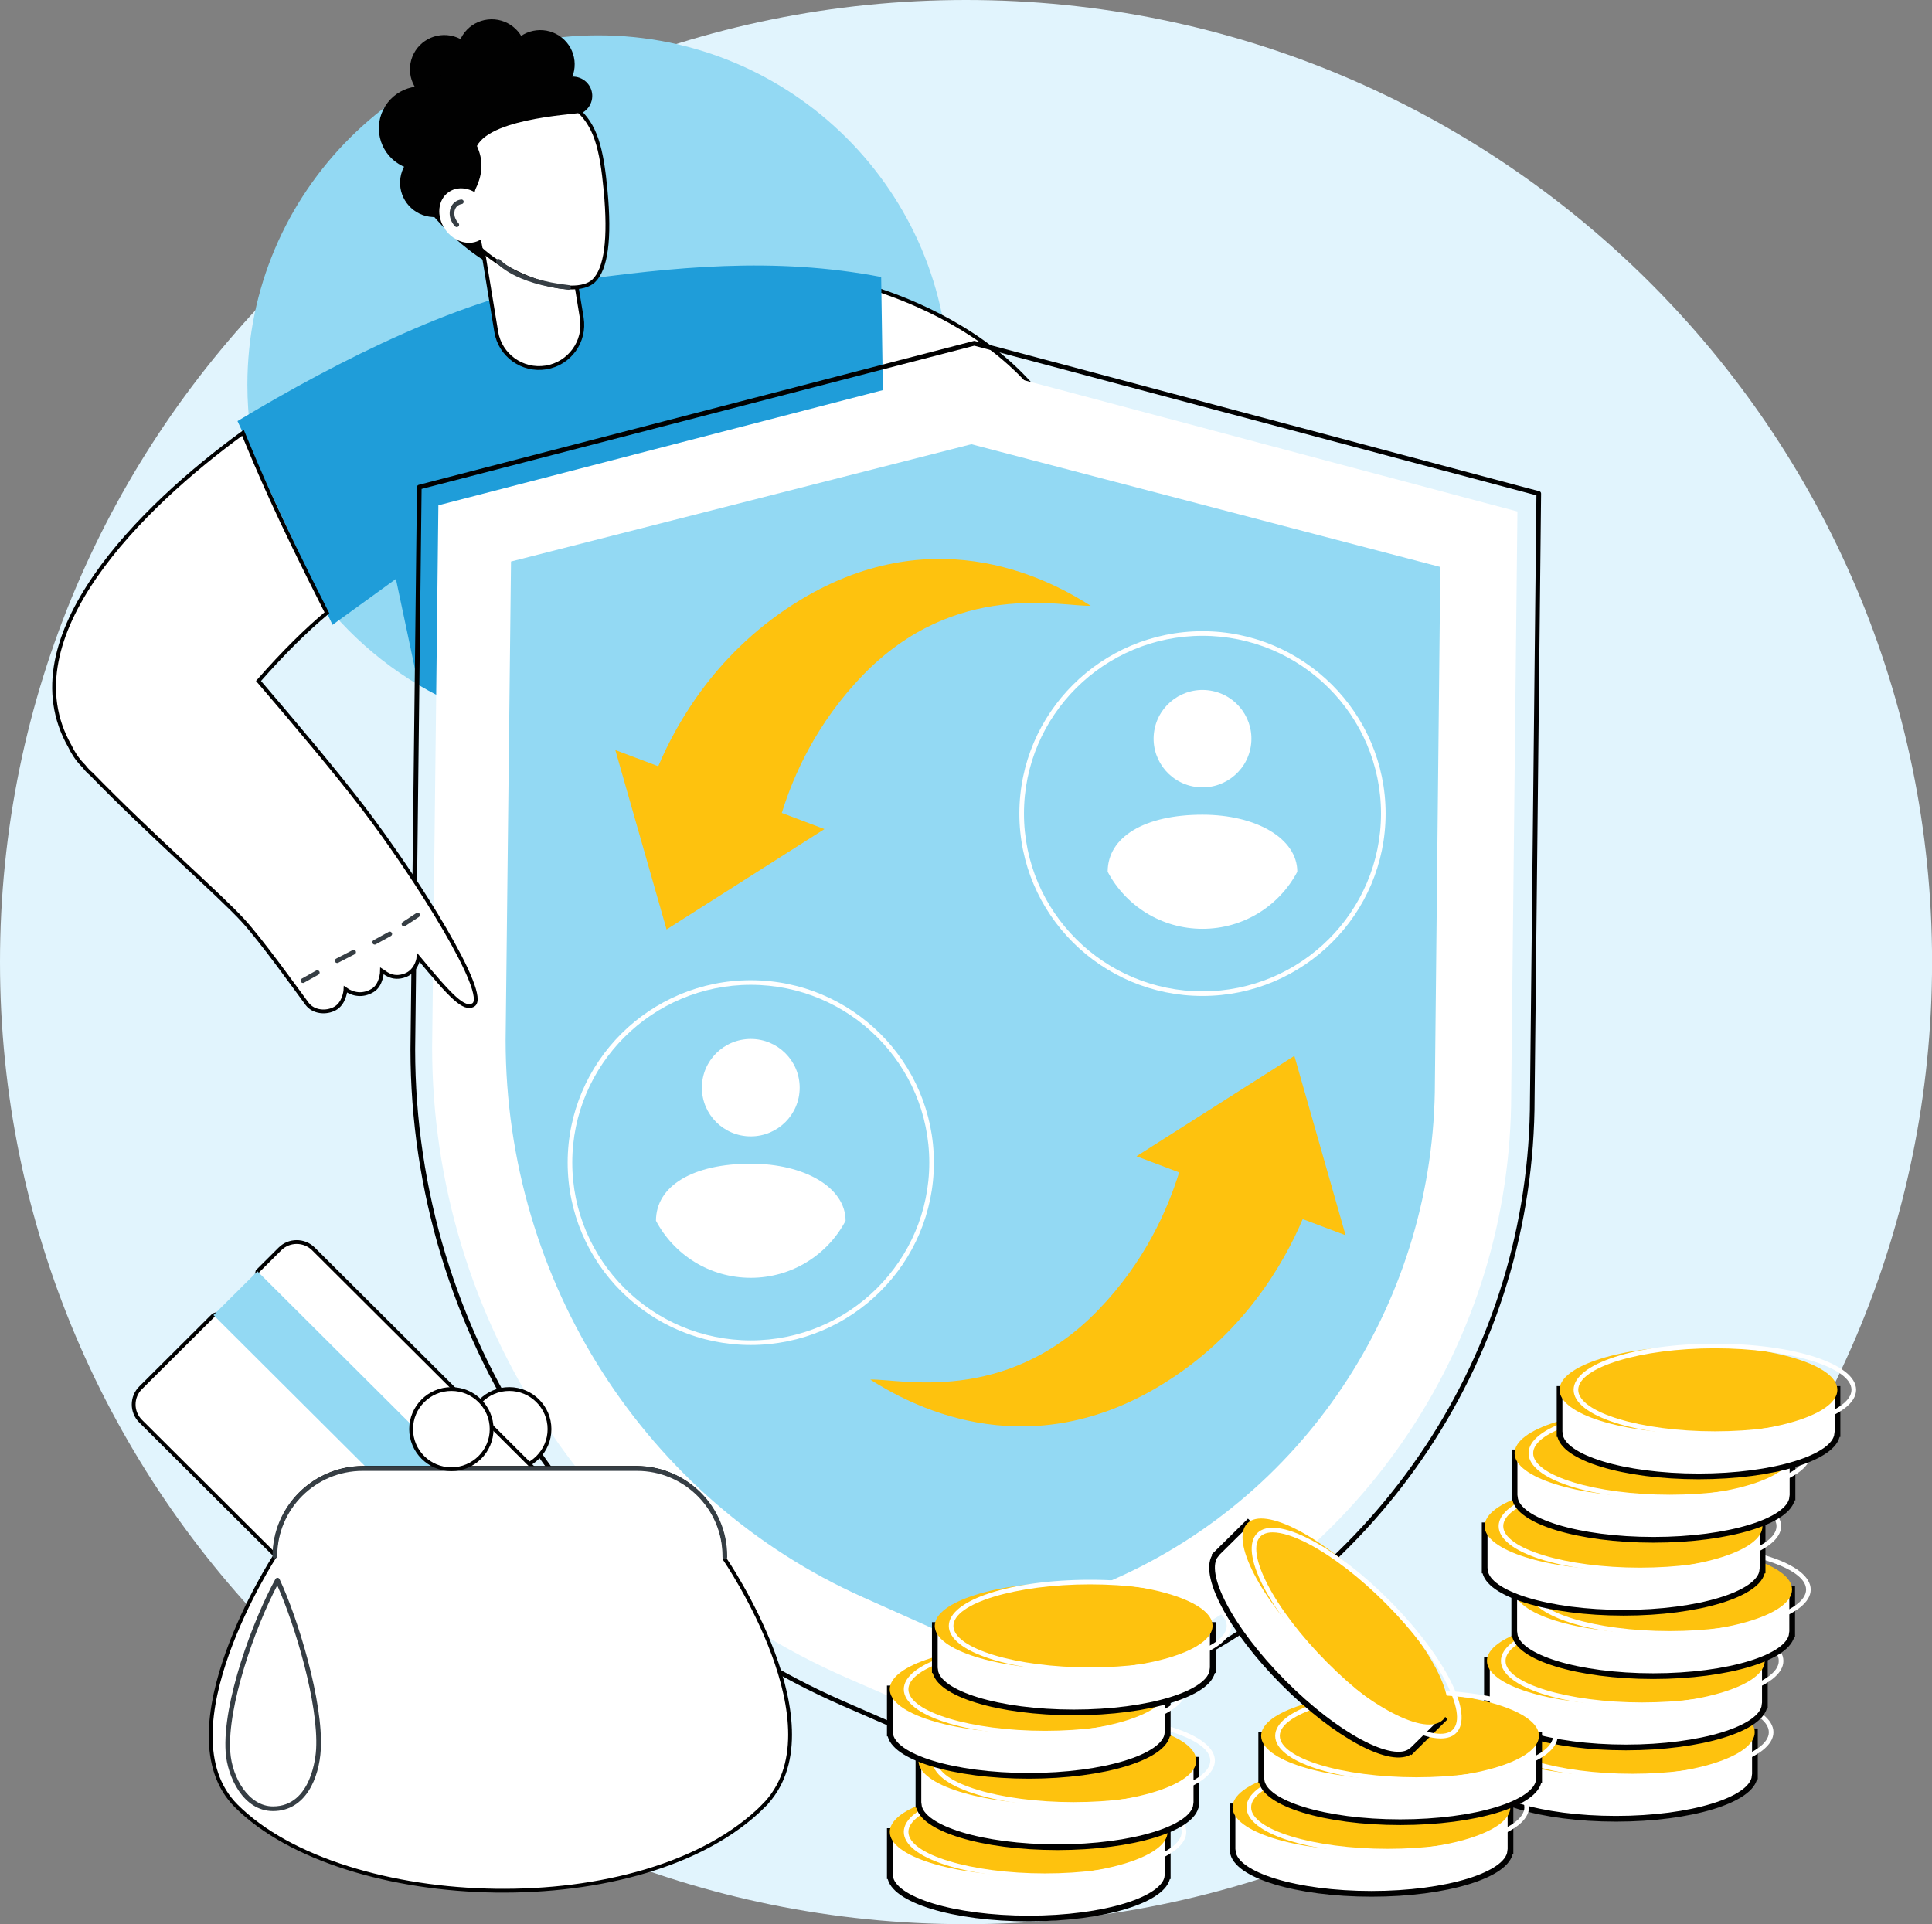
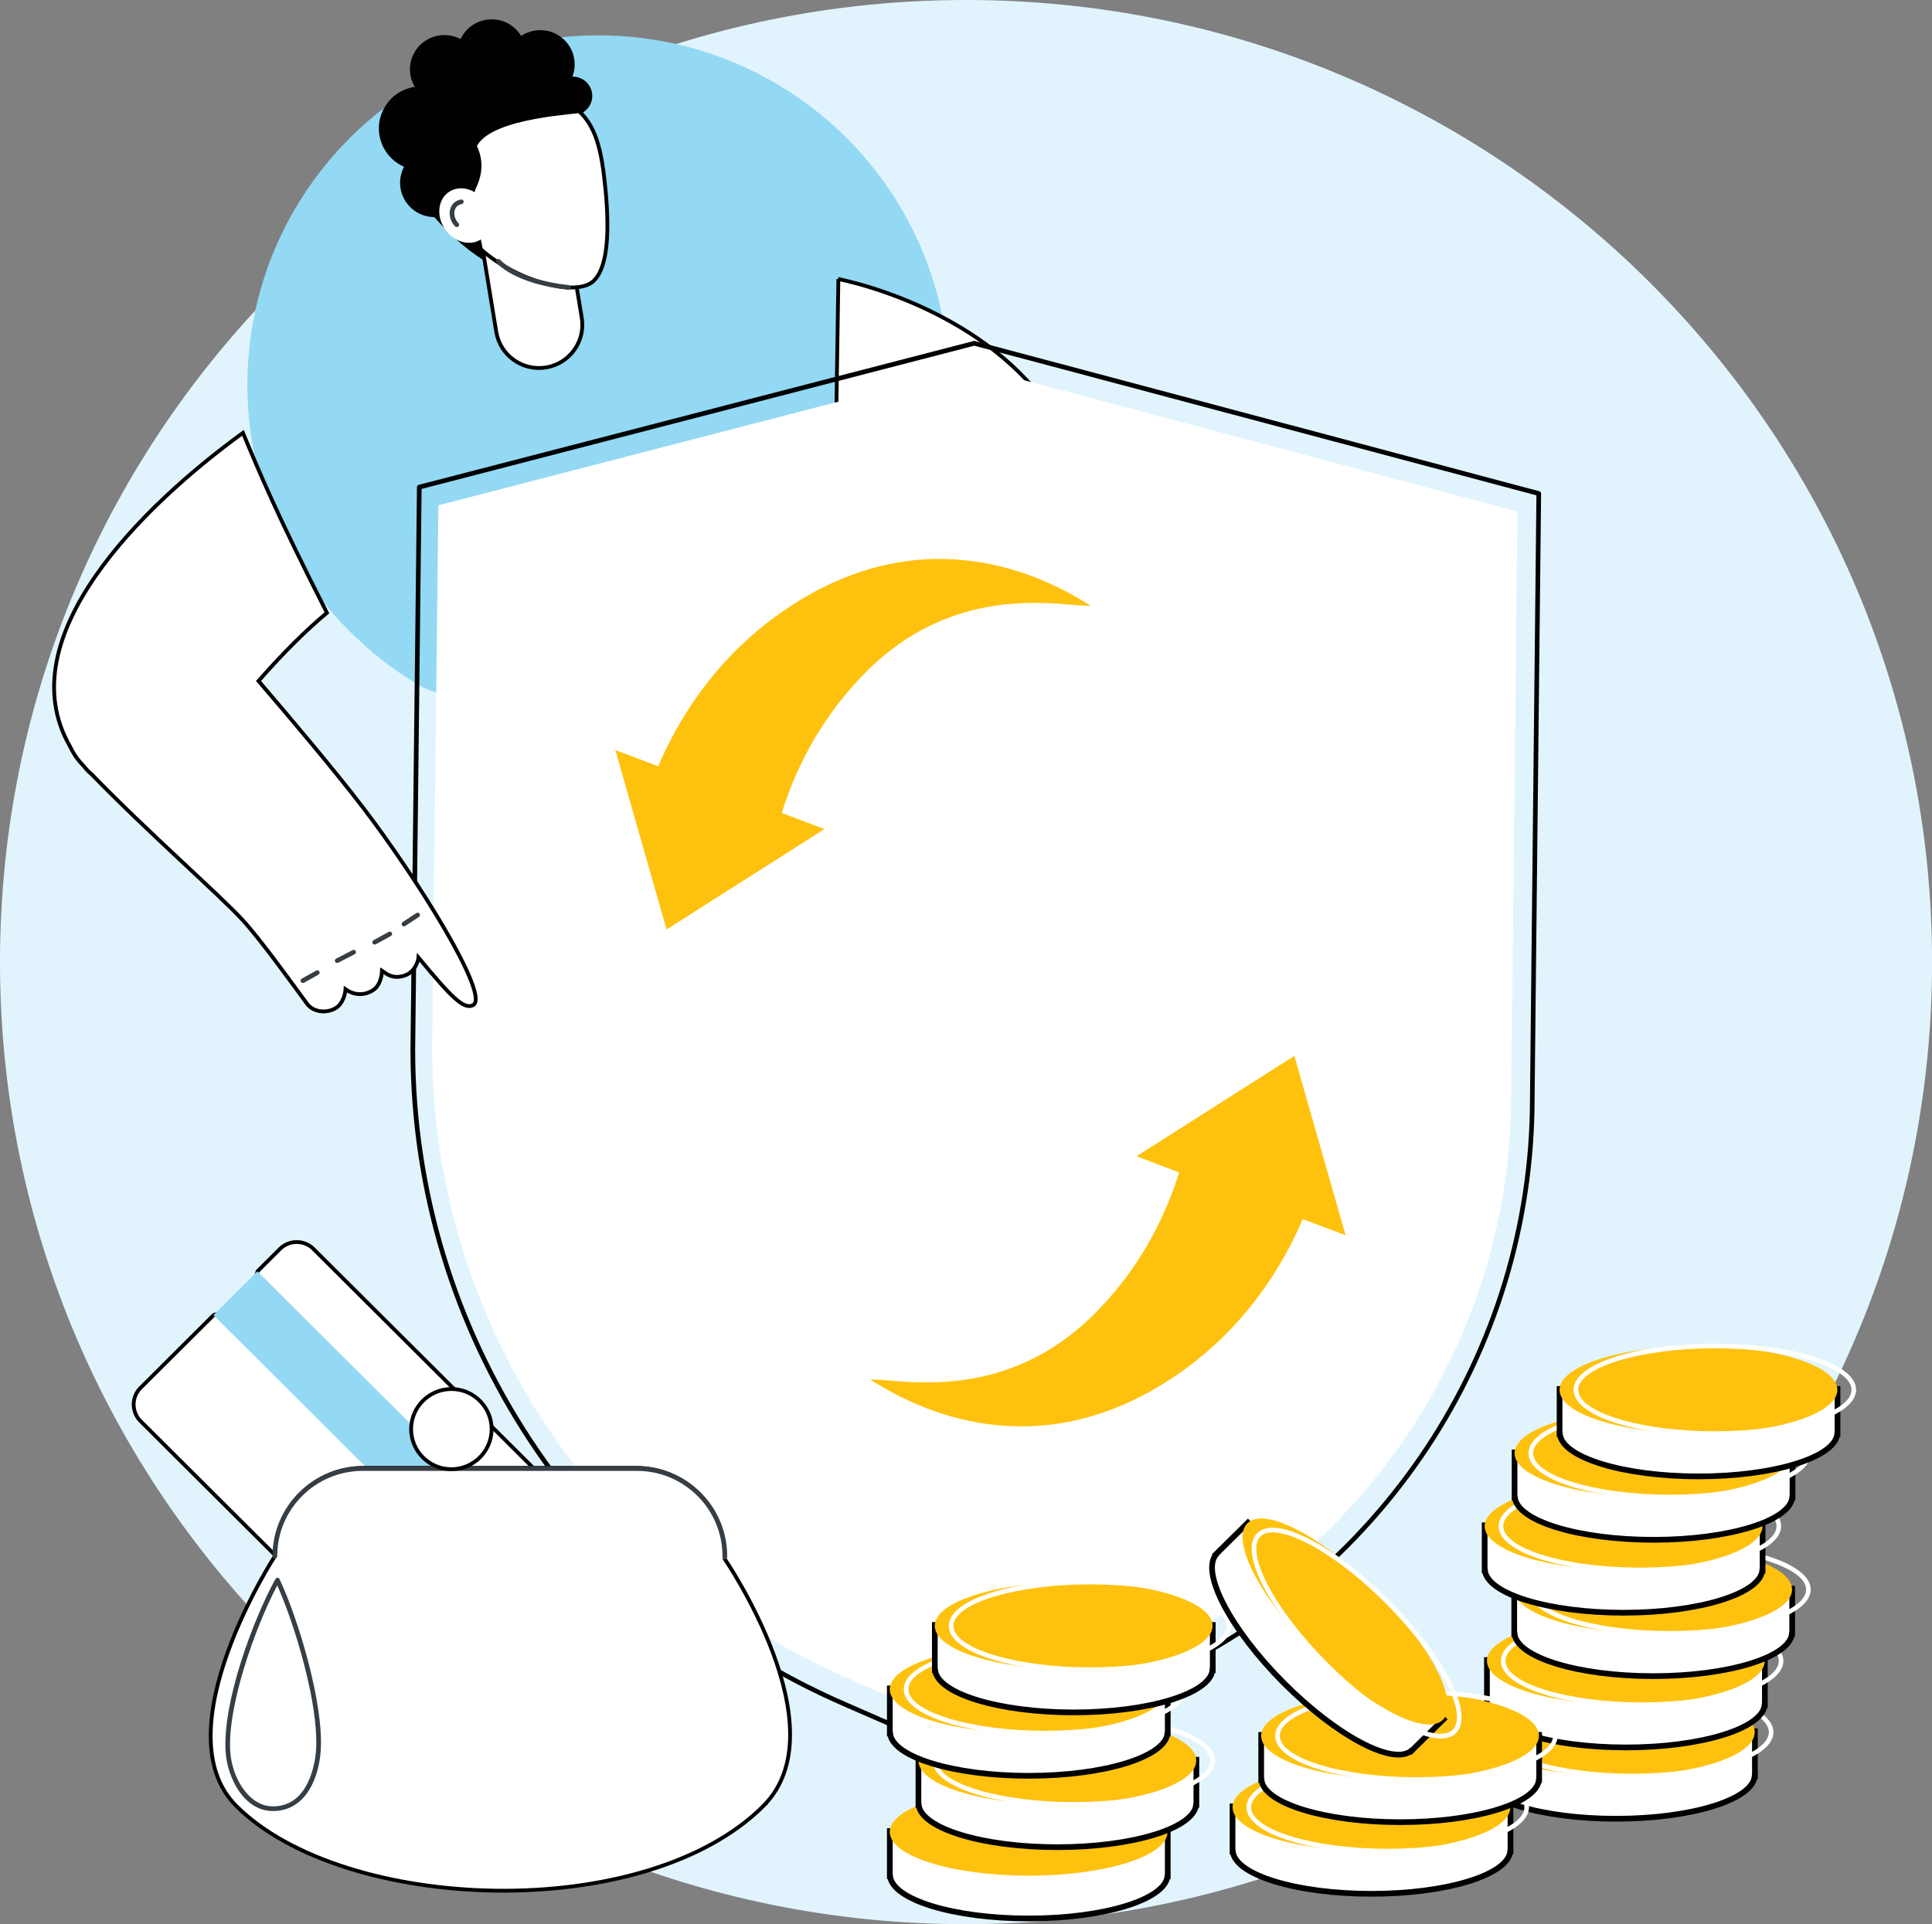
<svg xmlns="http://www.w3.org/2000/svg" width="254" height="253" viewBox="0 0 254 253" fill="none">
  <rect x="0" y="0" width="254" height="253" fill="#808080" stroke="none" />
  <g clip-path="url(#clip0_2_808)">
    <path d="M127.004 253.009C197.147 253.009 254.009 196.371 254.009 126.504C254.009 56.638 197.147 0 127.004 0C56.862 0 0 56.638 0 126.504C0 196.371 56.862 253.009 127.004 253.009Z" fill="#E1F4FD" />
    <path d="M124.773 50.593C124.773 61.536 120.934 71.594 114.513 79.479C106.058 89.886 94.371 87.706 79.879 87.706C71.235 87.706 61.908 94.161 54.991 90.039C41.534 82.017 32.523 67.353 32.523 50.593C32.523 25.216 53.17 4.65 78.648 4.65C104.126 4.65 124.773 25.216 124.773 50.593Z" fill="#93D9F3" />
    <path d="M110.213 36.695C110.213 36.695 138.546 41.924 142.924 65.59L109.734 68.298L110.221 36.695H110.213Z" fill="white" stroke="#010101" stroke-width="0.5" stroke-miterlimit="10" />
-     <path d="M103.501 61.647L116.215 60.829C116.078 51.981 115.984 45.27 115.847 36.422C101.826 33.731 88.574 35.086 74.741 37.027C61.386 38.901 44.569 47.314 31.223 55.37L31.941 56.92L42.979 80.586L43.714 82.162L52.05 76.124L55 90.047C61.916 94.169 70.004 96.545 78.656 96.545C93.139 96.545 106.066 89.894 114.522 79.488L103.51 61.655L103.501 61.647Z" fill="#1F9DD9" />
    <path d="M61.6 24.713C61.224 27.174 58.915 28.869 56.444 28.494C53.974 28.119 52.272 25.82 52.648 23.359C53.025 20.898 55.333 19.203 57.804 19.578C60.275 19.953 61.976 22.252 61.6 24.713Z" fill="#010101" />
    <path d="M60.311 19.328C61.67 16.598 60.55 13.286 57.809 11.932C55.068 10.578 51.744 11.694 50.384 14.424C49.025 17.154 50.145 20.465 52.886 21.82C55.627 23.174 58.951 22.058 60.311 19.328Z" fill="#010101" />
    <path d="M62.764 10.363C63.456 7.973 62.071 5.476 59.67 4.787C57.27 4.099 54.764 5.479 54.072 7.869C53.381 10.26 54.766 12.757 57.166 13.445C59.567 14.134 62.073 12.754 62.764 10.363Z" fill="#010101" />
    <path d="M65.154 11.522C67.636 11.242 69.419 9.01 69.138 6.538C68.856 4.066 66.615 2.289 64.133 2.57C61.651 2.851 59.868 5.082 60.15 7.555C60.432 10.027 62.672 11.803 65.154 11.522Z" fill="#010101" />
    <path d="M74.56 11.284C76.122 9.342 75.808 6.507 73.858 4.952C71.909 3.396 69.062 3.709 67.501 5.651C65.939 7.592 66.253 10.428 68.203 11.983C70.152 13.539 72.998 13.226 74.56 11.284Z" fill="#010101" />
    <path d="M77.836 12.995C77.622 14.383 76.322 15.337 74.937 15.124C73.544 14.911 72.586 13.617 72.8 12.237C73.014 10.849 74.313 9.895 75.698 10.108C77.092 10.321 78.049 11.616 77.836 12.995Z" fill="#010101" />
    <path d="M71.782 48.319C68.679 48.822 65.755 46.727 65.242 43.636L63.6 33.621C63.096 30.53 65.199 27.617 68.303 27.106C71.406 26.604 74.33 28.699 74.843 31.79L76.485 41.805C76.989 44.896 74.886 47.808 71.782 48.319Z" fill="white" stroke="#010101" stroke-width="0.5" stroke-miterlimit="10" />
    <path d="M66.875 12.714C67.379 12.578 72.21 11.386 75.707 14.247C78.306 16.376 79.092 19.518 79.614 24.994C80.221 31.441 79.682 35.375 78.049 36.934C75.467 39.395 66.011 36.363 61.822 31.33C58.795 27.694 58.223 22.482 60.069 18.096C61.916 13.728 66.55 12.799 66.875 12.714Z" fill="white" stroke="#010101" stroke-width="0.5" stroke-miterlimit="10" />
    <path d="M56.829 11.045C55.23 11.173 54.35 24.883 54.35 24.883C54.35 24.883 57.804 30.615 63.703 34.294C63.541 32.199 61.796 26.357 62.549 24.79C63.489 22.831 63.549 21.051 62.703 19.195C64.737 15.354 76.485 15.022 76.647 14.775C77.126 14.068 71.047 8.729 68.003 6.251C66.285 4.854 69.893 7.443 67.046 7.792C61.976 8.422 57.094 9.512 56.829 11.037V11.045Z" fill="#010101" />
    <path d="M63.772 26.544C64.951 28.256 64.738 30.444 63.284 31.441C61.831 32.437 59.693 31.858 58.514 30.146C57.334 28.435 57.547 26.246 59.001 25.25C60.454 24.253 62.592 24.832 63.772 26.544Z" fill="white" />
    <path d="M60.061 29.865C59.984 29.865 59.898 29.831 59.839 29.771C59.736 29.669 59.642 29.559 59.556 29.431C58.864 28.426 59.009 27.114 59.881 26.518C60.104 26.365 60.352 26.271 60.617 26.237C60.788 26.212 60.941 26.331 60.959 26.493C60.976 26.655 60.865 26.816 60.702 26.834C60.531 26.859 60.369 26.919 60.232 27.012C59.633 27.421 59.556 28.349 60.061 29.082C60.129 29.175 60.198 29.261 60.275 29.337C60.394 29.456 60.394 29.652 60.275 29.771C60.215 29.831 60.138 29.857 60.061 29.857V29.865Z" fill="#363E44" />
    <path d="M74.758 38.1C74.758 38.1 74.732 38.1 74.723 38.1C67.593 37.317 65.37 34.651 65.285 34.541C65.182 34.413 65.199 34.217 65.327 34.115C65.456 34.013 65.652 34.03 65.755 34.157C65.755 34.157 67.944 36.738 74.783 37.495C74.954 37.513 75.074 37.666 75.057 37.836C75.04 37.989 74.903 38.109 74.749 38.109L74.758 38.1Z" fill="#363E44" />
    <path d="M149.755 217.923L127.329 227.588L111.35 220.622C78.212 206.171 56.812 173.632 56.812 137.703L57.633 66.441L127.962 48.217L199.496 67.259L198.676 143.902C198.676 176.042 179.465 205.115 149.763 217.923H149.755Z" fill="white" />
-     <path d="M146.523 207.627L127.209 216.169L113.445 210.012C84.897 197.246 66.473 168.513 66.473 136.775L67.183 73.833L127.705 58.411L189.357 74.549L188.647 142.25C188.647 170.634 172.095 196.318 146.523 207.627Z" fill="#93D9F3" />
    <path d="M127.432 231.531C127.432 231.531 127.346 231.523 127.312 231.506L110.734 224.276C76.254 209.237 53.965 175.36 53.965 137.975L54.82 64.04C54.82 63.904 54.914 63.785 55.051 63.75L128.013 44.837C128.064 44.819 128.116 44.819 128.167 44.837L202.378 64.594C202.514 64.627 202.608 64.755 202.608 64.891L201.753 144.405C201.753 177.881 181.764 208.13 150.823 221.474L127.56 231.506C127.56 231.506 127.483 231.531 127.44 231.531H127.432ZM55.427 64.287L54.581 137.984C54.581 175.122 76.716 208.777 110.982 223.722L127.44 230.901L150.584 220.921C181.303 207.678 201.146 177.643 201.146 144.413L201.993 65.13L128.09 45.458L55.436 64.287H55.427Z" fill="#010101" />
    <path d="M158.091 130.958C144.813 130.958 134.015 120.202 134.015 106.977C134.015 93.752 144.813 82.996 158.091 82.996C171.368 82.996 182.166 93.752 182.166 106.977C182.166 120.202 171.368 130.958 158.091 130.958ZM158.091 83.601C145.155 83.601 134.622 94.084 134.622 106.977C134.622 119.87 145.147 130.353 158.091 130.353C171.035 130.353 181.559 119.87 181.559 106.977C181.559 94.084 171.035 83.601 158.091 83.601Z" fill="white" />
    <path d="M158.091 107.122C150.533 107.122 145.625 110.009 145.625 114.625C147.985 119.087 152.679 122.127 158.091 122.127C163.503 122.127 168.205 119.087 170.556 114.625C170.556 110.247 165.161 107.122 158.091 107.122Z" fill="white" />
    <path d="M164.44 98.151C165.009 94.66 162.629 91.371 159.124 90.804C155.619 90.237 152.317 92.608 151.748 96.099C151.179 99.59 153.559 102.88 157.064 103.446C160.569 104.013 163.871 101.642 164.44 98.151Z" fill="white" />
    <path d="M98.705 176.85C85.428 176.85 74.629 166.095 74.629 152.87C74.629 139.644 85.428 128.889 98.705 128.889C111.983 128.889 122.781 139.644 122.781 152.87C122.781 166.095 111.983 176.85 98.705 176.85ZM98.705 129.493C85.77 129.493 75.237 139.976 75.237 152.87C75.237 165.763 85.761 176.246 98.705 176.246C111.649 176.246 122.174 165.763 122.174 152.87C122.174 139.976 111.649 129.493 98.705 129.493Z" fill="white" />
    <path d="M98.705 153.014C91.147 153.014 86.24 155.901 86.24 160.517C88.6 164.979 93.293 168.019 98.705 168.019C104.117 168.019 108.819 164.979 111.17 160.517C111.17 156.14 105.776 153.014 98.705 153.014Z" fill="white" />
    <path d="M98.705 149.421C102.256 149.421 105.134 146.553 105.134 143.017C105.134 139.48 102.256 136.613 98.705 136.613C95.154 136.613 92.276 139.48 92.276 143.017C92.276 146.553 95.154 149.421 98.705 149.421Z" fill="white" />
    <path d="M80.896 98.615L87.633 122.212L108.392 109.013L102.783 106.892C104.305 101.978 107.315 95.115 113.402 88.813C125.636 76.124 139.718 79.82 143.394 79.65C138.692 76.677 123.439 67.872 105.254 78.866C94.302 85.483 88.95 95.055 86.539 100.752L80.896 98.623V98.615Z" fill="#FEC20E" />
    <path d="M176.908 162.433L170.171 138.835L149.413 152.035L155.021 154.156C153.5 159.069 150.49 165.933 144.403 172.235C132.168 184.924 118.087 181.228 114.411 181.398C119.113 184.37 134.366 193.176 152.551 182.182C163.503 175.565 168.855 165.993 171.266 160.296L176.908 162.425V162.433Z" fill="#FEC20E" />
    <path d="M47.613 106.041C44.022 101.357 38.507 94.808 33.985 89.537C37.345 85.713 40.303 82.818 42.979 80.578C36.302 67.446 34.062 62.013 31.941 56.912C18.681 66.552 1.043 83.831 9.174 98.095C9.584 98.964 10.114 99.79 10.832 100.539C10.892 100.599 10.952 100.667 11.012 100.727C11.123 100.863 11.234 100.999 11.345 101.135C11.559 101.382 11.79 101.604 12.038 101.8C19.655 109.643 28.812 117.605 31.933 121.012C34.446 123.762 38.849 129.936 40.371 131.989C41.2 133.104 42.893 133.257 44.056 132.602C45.185 131.963 45.407 130.481 45.424 130.081C46.399 130.771 47.698 131.018 48.998 130.226C50.152 129.528 50.229 127.782 50.229 127.611C50.374 127.688 51.477 128.957 53.324 128.225C54.572 127.731 54.974 126.385 55.017 125.908C59.291 131.06 61.01 132.866 62.233 132.133C64.387 130.847 54.948 115.612 47.596 106.015L47.613 106.041Z" fill="white" stroke="#010101" stroke-width="0.5" stroke-miterlimit="10" />
    <path d="M39.824 129.246C39.713 129.246 39.61 129.187 39.559 129.093C39.473 128.948 39.533 128.761 39.679 128.676L41.568 127.62C41.713 127.535 41.901 127.594 41.987 127.739C42.072 127.884 42.013 128.071 41.867 128.156L39.978 129.212C39.927 129.238 39.875 129.255 39.833 129.255L39.824 129.246Z" fill="#363E44" />
    <path d="M44.33 126.624C44.218 126.624 44.116 126.564 44.056 126.462C43.979 126.308 44.039 126.13 44.184 126.053L46.356 124.929C46.501 124.852 46.689 124.912 46.766 125.057C46.843 125.21 46.783 125.389 46.638 125.465L44.466 126.589C44.424 126.615 44.372 126.624 44.33 126.624Z" fill="#363E44" />
    <path d="M49.254 124.197C49.143 124.197 49.041 124.137 48.989 124.043C48.904 123.898 48.955 123.711 49.109 123.626C49.459 123.43 49.784 123.251 50.101 123.081C50.417 122.902 50.742 122.732 51.092 122.536C51.238 122.451 51.426 122.502 51.511 122.655C51.597 122.8 51.545 122.987 51.392 123.072C51.041 123.268 50.716 123.447 50.4 123.617C50.084 123.796 49.759 123.967 49.408 124.162C49.357 124.188 49.306 124.205 49.263 124.205L49.254 124.197Z" fill="#363E44" />
    <path d="M53.11 121.804C53.008 121.804 52.913 121.752 52.854 121.667C52.76 121.531 52.802 121.335 52.939 121.241L54.734 120.058C54.871 119.964 55.068 120.007 55.162 120.143C55.256 120.279 55.213 120.475 55.077 120.569L53.281 121.752C53.23 121.786 53.17 121.804 53.11 121.804Z" fill="#363E44" />
    <path d="M136.614 240.763C136.161 240.754 135.708 240.737 135.246 240.737C134.784 240.737 134.331 240.746 133.878 240.763H116.984V246.698H117.018C117.352 249.79 125.371 252.259 135.255 252.259C145.138 252.259 153.157 249.781 153.491 246.698H153.525V240.763H136.631H136.614Z" fill="white" stroke="#010101" stroke-width="0.75" stroke-miterlimit="10" />
    <path d="M135.238 246.63C145.323 246.63 153.499 244.053 153.499 240.873C153.499 237.694 145.323 235.117 135.238 235.117C125.152 235.117 116.976 237.694 116.976 240.873C116.976 244.053 125.152 246.63 135.238 246.63Z" fill="#FEC20E" />
-     <path d="M137.392 246.937C126.979 246.937 118.822 244.271 118.822 240.873C118.822 237.476 126.979 234.81 137.392 234.81C147.805 234.81 155.962 237.476 155.962 240.873C155.962 244.271 147.805 246.937 137.392 246.937ZM137.392 235.415C127.654 235.415 119.429 237.91 119.429 240.873C119.429 243.837 127.654 246.332 137.392 246.332C147.13 246.332 155.355 243.837 155.355 240.873C155.355 237.91 147.13 235.415 137.392 235.415Z" fill="white" />
    <path d="M213.808 227.648C213.355 227.64 212.902 227.623 212.44 227.623C211.979 227.623 211.526 227.631 211.072 227.648H194.178V233.584H194.213C194.546 236.675 202.566 239.145 212.449 239.145C222.332 239.145 230.352 236.666 230.685 233.584H230.719V227.648H213.825H213.808Z" fill="white" stroke="#010101" stroke-width="0.75" stroke-miterlimit="10" />
    <path d="M212.432 233.524C222.518 233.524 230.694 230.947 230.694 227.767C230.694 224.588 222.518 222.01 212.432 222.01C202.346 222.01 194.17 224.588 194.17 227.767C194.17 230.947 202.346 233.524 212.432 233.524Z" fill="#FEC20E" />
    <path d="M214.586 233.831C204.173 233.831 196.017 231.165 196.017 227.767C196.017 224.369 204.173 221.704 214.586 221.704C225 221.704 233.156 224.369 233.156 227.767C233.156 231.165 225 233.831 214.586 233.831ZM214.586 222.308C204.848 222.308 196.624 224.804 196.624 227.767C196.624 230.731 204.848 233.226 214.586 233.226C224.324 233.226 232.549 230.731 232.549 227.767C232.549 224.804 224.324 222.308 214.586 222.308Z" fill="white" />
    <path d="M215.116 218.272C214.663 218.263 214.21 218.246 213.749 218.246C213.287 218.246 212.834 218.255 212.381 218.272H195.487V224.207H195.521C195.854 227.299 203.874 229.768 213.757 229.768C223.64 229.768 231.66 227.29 231.993 224.207H232.028V218.272H215.134H215.116Z" fill="white" stroke="#010101" stroke-width="0.75" stroke-miterlimit="10" />
    <path d="M213.749 224.14C223.834 224.14 232.01 221.562 232.01 218.383C232.01 215.203 223.834 212.626 213.749 212.626C203.663 212.626 195.487 215.203 195.487 218.383C195.487 221.562 203.663 224.14 213.749 224.14Z" fill="#FEC20E" />
    <path d="M215.894 224.455C205.481 224.455 197.325 221.789 197.325 218.391C197.325 214.993 205.481 212.328 215.894 212.328C226.308 212.328 234.464 214.993 234.464 218.391C234.464 221.789 226.308 224.455 215.894 224.455ZM215.894 212.933C206.156 212.933 197.932 215.428 197.932 218.391C197.932 221.355 206.156 223.85 215.894 223.85C225.632 223.85 233.857 221.355 233.857 218.391C233.857 215.428 225.632 212.933 215.894 212.933Z" fill="white" />
    <path d="M140.376 231.386C139.923 231.378 139.47 231.361 139.008 231.361C138.546 231.361 138.093 231.369 137.64 231.386H120.746V237.322H120.78C121.114 240.413 129.133 242.883 139.016 242.883C148.9 242.883 156.919 240.405 157.253 237.322H157.287V231.386H140.393H140.376Z" fill="white" stroke="#010101" stroke-width="0.75" stroke-miterlimit="10" />
    <path d="M139.008 237.254C149.094 237.254 157.27 234.677 157.27 231.497C157.27 228.318 149.094 225.74 139.008 225.74C128.922 225.74 120.746 228.318 120.746 231.497C120.746 234.677 128.922 237.254 139.008 237.254Z" fill="#FEC20E" />
    <path d="M141.154 237.561C130.74 237.561 122.584 234.895 122.584 231.497C122.584 228.099 130.74 225.434 141.154 225.434C151.567 225.434 159.724 228.099 159.724 231.497C159.724 234.895 151.567 237.561 141.154 237.561ZM141.154 226.038C131.416 226.038 123.191 228.534 123.191 231.497C123.191 234.461 131.416 236.956 141.154 236.956C150.892 236.956 159.117 234.461 159.117 231.497C159.117 228.534 150.892 226.038 141.154 226.038Z" fill="white" />
    <path d="M136.614 222.002C136.161 221.993 135.708 221.976 135.246 221.976C134.784 221.976 134.331 221.985 133.878 222.002H116.984V227.937H117.018C117.352 231.029 125.371 233.498 135.255 233.498C145.138 233.498 153.157 231.02 153.491 227.937H153.525V222.002H136.631H136.614Z" fill="white" stroke="#010101" stroke-width="0.75" stroke-miterlimit="10" />
    <path d="M135.238 227.887C145.323 227.887 153.499 225.305 153.499 222.121C153.499 218.937 145.323 216.356 135.238 216.356C125.152 216.356 116.976 218.937 116.976 222.121C116.976 225.305 125.152 227.887 135.238 227.887Z" fill="#FEC20E" />
    <path d="M137.392 228.185C126.979 228.185 118.822 225.519 118.822 222.121C118.822 218.723 126.979 216.058 137.392 216.058C147.805 216.058 155.962 218.723 155.962 222.121C155.962 225.519 147.805 228.185 137.392 228.185ZM137.392 216.662C127.654 216.662 119.429 219.158 119.429 222.121C119.429 225.085 127.654 227.58 137.392 227.58C147.13 227.58 155.355 225.085 155.355 222.121C155.355 219.158 147.13 216.662 137.392 216.662Z" fill="white" />
    <path d="M181.67 237.518C181.217 237.51 180.764 237.493 180.302 237.493C179.841 237.493 179.388 237.501 178.935 237.518H162.041V243.454H162.075C162.408 246.545 170.428 249.015 180.311 249.015C190.194 249.015 198.214 246.537 198.547 243.454H198.582V237.518H181.688H181.67Z" fill="white" stroke="#010101" stroke-width="0.75" stroke-miterlimit="10" />
    <path d="M180.302 243.386C190.388 243.386 198.564 240.808 198.564 237.629C198.564 234.449 190.388 231.872 180.302 231.872C170.217 231.872 162.041 234.449 162.041 237.629C162.041 240.808 170.217 243.386 180.302 243.386Z" fill="#FEC20E" />
    <path d="M182.448 243.701C172.035 243.701 163.879 241.035 163.879 237.637C163.879 234.239 172.035 231.574 182.448 231.574C192.862 231.574 201.018 234.239 201.018 237.637C201.018 241.035 192.862 243.701 182.448 243.701ZM182.448 232.179C172.71 232.179 164.486 234.674 164.486 237.637C164.486 240.601 172.71 243.096 182.448 243.096C192.186 243.096 200.411 240.601 200.411 237.637C200.411 234.674 192.186 232.179 182.448 232.179Z" fill="white" />
    <path d="M185.441 228.125C184.988 228.117 184.535 228.1 184.073 228.1C183.611 228.1 183.158 228.108 182.705 228.125H165.811V234.044H165.845C166.179 237.126 174.198 239.596 184.081 239.596C193.965 239.596 201.984 237.126 202.318 234.044H202.352V228.125H185.458H185.441Z" fill="white" stroke="#010101" stroke-width="0.75" stroke-miterlimit="10" />
    <path d="M184.064 233.984C194.15 233.984 202.326 231.41 202.326 228.236C202.326 225.061 194.15 222.488 184.064 222.488C173.979 222.488 165.802 225.061 165.802 228.236C165.802 231.41 173.979 233.984 184.064 233.984Z" fill="#FEC20E" />
    <path d="M186.219 234.291C175.805 234.291 167.649 231.634 167.649 228.244C167.649 224.855 175.805 222.198 186.219 222.198C196.632 222.198 204.789 224.855 204.789 228.244C204.789 231.634 196.632 234.291 186.219 234.291ZM186.219 222.803C176.481 222.803 168.256 225.298 168.256 228.244C168.256 231.191 176.481 233.686 186.219 233.686C195.957 233.686 204.181 231.191 204.181 228.244C204.181 225.298 195.957 222.803 186.219 222.803Z" fill="white" />
    <path d="M142.53 213.665C142.077 213.656 141.624 213.639 141.162 213.639C140.701 213.639 140.248 213.648 139.795 213.665H122.901V219.6H122.935C123.268 222.692 131.288 225.161 141.171 225.161C151.054 225.161 159.074 222.683 159.407 219.6H159.441V213.665H142.547H142.53Z" fill="white" stroke="#010101" stroke-width="0.75" stroke-miterlimit="10" />
    <path d="M141.154 219.532C151.24 219.532 159.416 216.955 159.416 213.776C159.416 210.596 151.24 208.019 141.154 208.019C131.068 208.019 122.892 210.596 122.892 213.776C122.892 216.955 131.068 219.532 141.154 219.532Z" fill="#FEC20E" />
    <path d="M143.308 219.847C132.895 219.847 124.739 217.182 124.739 213.784C124.739 210.386 132.895 207.721 143.308 207.721C153.722 207.721 161.878 210.386 161.878 213.784C161.878 217.182 153.722 219.847 143.308 219.847ZM143.308 208.325C133.57 208.325 125.346 210.821 125.346 213.784C125.346 216.748 133.57 219.243 143.308 219.243C153.046 219.243 161.271 216.748 161.271 213.784C161.271 210.821 153.046 208.325 143.308 208.325Z" fill="white" />
    <path d="M218.707 208.896C218.254 208.887 217.801 208.87 217.339 208.87C216.878 208.87 216.425 208.879 215.971 208.896H199.077V214.832H199.112C199.445 217.923 207.465 220.392 217.348 220.392C227.231 220.392 235.251 217.914 235.584 214.832H235.618V208.896H218.724H218.707Z" fill="white" stroke="#010101" stroke-width="0.75" stroke-miterlimit="10" />
    <path d="M217.339 214.764C227.425 214.764 235.601 212.186 235.601 209.007C235.601 205.827 227.425 203.25 217.339 203.25C207.254 203.25 199.077 205.827 199.077 209.007C199.077 212.186 207.254 214.764 217.339 214.764Z" fill="#FEC20E" />
    <path d="M219.485 215.07C209.072 215.07 200.916 212.405 200.916 209.007C200.916 205.609 209.072 202.943 219.485 202.943C229.899 202.943 238.055 205.609 238.055 209.007C238.055 212.405 229.899 215.07 219.485 215.07ZM219.485 203.548C209.747 203.548 201.523 206.043 201.523 209.007C201.523 211.97 209.747 214.465 219.485 214.465C229.223 214.465 237.448 211.97 237.448 209.007C237.448 206.043 229.223 203.548 219.485 203.548Z" fill="white" />
    <path d="M214.817 200.559C214.364 200.55 213.911 200.533 213.449 200.533C212.988 200.533 212.534 200.542 212.081 200.559H195.187V206.494H195.221C195.555 209.586 203.574 212.055 213.458 212.055C223.341 212.055 231.361 209.577 231.694 206.494H231.728V200.559H214.834H214.817Z" fill="white" stroke="#010101" stroke-width="0.75" stroke-miterlimit="10" />
    <path d="M213.449 206.435C223.535 206.435 231.711 203.854 231.711 200.67C231.711 197.486 223.535 194.904 213.449 194.904C203.363 194.904 195.187 197.486 195.187 200.67C195.187 203.854 203.363 206.435 213.449 206.435Z" fill="#FEC20E" />
    <path d="M215.595 206.733C205.182 206.733 197.025 204.067 197.025 200.67C197.025 197.272 205.182 194.606 215.595 194.606C226.009 194.606 234.165 197.272 234.165 200.67C234.165 204.067 226.009 206.733 215.595 206.733ZM215.595 195.211C205.857 195.211 197.632 197.706 197.632 200.67C197.632 203.633 205.857 206.128 215.595 206.128C225.333 206.128 233.558 203.633 233.558 200.67C233.558 197.706 225.333 195.211 215.595 195.211Z" fill="white" />
    <path d="M185.689 230.101L189.784 226.064L177.891 214.108C177.575 213.776 177.267 213.452 176.942 213.12C176.618 212.796 176.293 212.481 175.959 212.166L164.067 200.21L159.835 204.391L159.86 204.417C157.885 206.827 161.775 214.244 168.726 221.236C175.677 228.227 183.09 232.162 185.526 230.22L185.552 230.245L185.689 230.109V230.101Z" fill="white" stroke="#010101" stroke-width="0.75" stroke-miterlimit="10" />
    <path d="M189.705 226.133C191.972 223.896 188.056 216.296 180.958 209.159C173.86 202.022 166.268 198.05 164 200.288C161.733 202.525 165.648 210.125 172.746 217.262C179.844 224.399 187.437 228.371 189.705 226.133Z" fill="#FEC20E" />
    <path d="M189.399 228.585C188.1 228.585 186.407 228.057 184.406 227.009C181.175 225.323 177.49 222.479 174.036 219.004C170.582 215.53 167.76 211.834 166.093 208.598C164.375 205.26 164.092 202.773 165.289 201.589C166.486 200.406 168.983 200.712 172.317 202.458C175.549 204.144 179.234 206.988 182.688 210.463C190.015 217.829 193.854 225.476 191.434 227.878C190.955 228.355 190.263 228.585 189.399 228.585ZM167.324 201.487C166.632 201.487 166.084 201.666 165.717 202.024C164.734 202.994 165.067 205.285 166.632 208.317C168.273 211.493 171.052 215.138 174.463 218.57C177.874 222.002 181.508 224.804 184.68 226.464C187.715 228.048 190.015 228.406 190.989 227.435C193.101 225.357 189.091 217.778 182.243 210.889C178.832 207.457 175.198 204.655 172.026 202.994C170.12 201.998 168.504 201.487 167.316 201.487H167.324Z" fill="white" />
    <path d="M218.75 190.97C218.297 190.961 217.844 190.944 217.382 190.944C216.92 190.944 216.467 190.953 216.014 190.97H199.12V196.905H199.154C199.488 199.997 207.507 202.466 217.391 202.466C227.274 202.466 235.293 199.988 235.627 196.905H235.661V190.97H218.767H218.75Z" fill="white" stroke="#010101" stroke-width="0.75" stroke-miterlimit="10" />
    <path d="M217.382 196.838C227.468 196.838 235.644 194.26 235.644 191.081C235.644 187.901 227.468 185.324 217.382 185.324C207.296 185.324 199.12 187.901 199.12 191.081C199.12 194.26 207.296 196.838 217.382 196.838Z" fill="#FEC20E" />
    <path d="M219.528 197.144C209.115 197.144 200.958 194.479 200.958 191.081C200.958 187.683 209.115 185.017 219.528 185.017C229.941 185.017 238.098 187.683 238.098 191.081C238.098 194.479 229.941 197.144 219.528 197.144ZM219.528 185.622C209.79 185.622 201.565 188.117 201.565 191.081C201.565 194.044 209.79 196.539 219.528 196.539C229.266 196.539 237.491 194.044 237.491 191.081C237.491 188.117 229.266 185.622 219.528 185.622Z" fill="white" />
    <path d="M224.666 182.633C224.213 182.624 223.76 182.607 223.298 182.607C222.837 182.607 222.384 182.616 221.93 182.633H205.036V188.568H205.071C205.404 191.66 213.424 194.129 223.307 194.129C233.19 194.129 241.21 191.651 241.543 188.568H241.577V182.633H224.683H224.666Z" fill="white" stroke="#010101" stroke-width="0.75" stroke-miterlimit="10" />
    <path d="M223.298 188.5C233.384 188.5 241.56 185.923 241.56 182.744C241.56 179.564 233.384 176.987 223.298 176.987C213.213 176.987 205.036 179.564 205.036 182.744C205.036 185.923 213.213 188.5 223.298 188.5Z" fill="#FEC20E" />
    <path d="M225.453 188.807C215.04 188.807 206.883 186.141 206.883 182.744C206.883 179.346 215.04 176.68 225.453 176.68C235.866 176.68 244.023 179.346 244.023 182.744C244.023 186.141 235.866 188.807 225.453 188.807ZM225.453 177.285C215.715 177.285 207.49 179.78 207.49 182.744C207.49 185.707 215.715 188.202 225.453 188.202C235.191 188.202 243.416 185.707 243.416 182.744C243.416 179.78 235.191 177.285 225.453 177.285Z" fill="white" />
-     <path d="M66.952 193.184C64.037 193.184 61.66 190.817 61.66 187.913C61.66 185.009 64.037 182.641 66.952 182.641C69.867 182.641 72.244 185.009 72.244 187.913C72.244 190.817 69.867 193.184 66.952 193.184Z" fill="white" stroke="#010101" stroke-width="0.5" stroke-miterlimit="10" />
    <path d="M18.484 186.865L52.375 220.639C53.589 221.849 55.564 221.849 56.778 220.639L66.371 211.085L67.388 206.682L72.15 205.319L75.1 202.381C76.314 201.172 76.314 199.205 75.1 197.996L41.209 164.221C39.995 163.012 38.02 163.012 36.806 164.221L33.856 167.159L32.856 171.315L28.077 172.925L18.484 182.48C17.27 183.689 17.27 185.656 18.484 186.865Z" fill="white" stroke="#010101" stroke-width="0.5" stroke-miterlimit="10" />
    <path d="M33.846 167.167L28.065 172.922L66.356 211.089L72.137 205.334L33.846 167.167Z" fill="#93D9F3" />
    <path d="M100.364 237.467C84.709 253.068 45.193 251.552 31.069 237.467C21.203 227.631 36.139 204.612 36.139 204.612C36.139 198.2 41.354 193.005 47.784 193.005H83.641C90.07 193.005 95.285 198.2 95.285 204.612V204.996C95.285 204.996 110.572 227.282 100.355 237.467H100.364Z" fill="white" stroke="#010101" stroke-width="0.5" stroke-miterlimit="10" />
    <path d="M95.294 205.047C95.123 205.047 94.986 204.91 94.986 204.74V204.604C94.986 198.43 89.942 193.405 83.752 193.405H47.681C41.483 193.405 36.447 198.43 36.447 204.604C36.447 204.774 36.31 204.91 36.139 204.91C35.968 204.91 35.831 204.774 35.831 204.604C35.831 198.089 41.149 192.792 47.681 192.792H83.752C90.284 192.792 95.602 198.089 95.602 204.604V204.74C95.602 204.91 95.465 205.047 95.294 205.047Z" fill="#363E44" />
    <path d="M35.891 238.131C31.967 238.131 29.889 233.609 29.667 230.399C29.214 223.816 33.301 212.916 36.208 207.627C36.267 207.525 36.379 207.457 36.49 207.465C36.601 207.465 36.712 207.533 36.755 207.644C39.191 212.83 42.517 223.782 42.175 230.024C41.97 233.763 40.2 238.131 35.891 238.131ZM36.456 208.453C33.514 214.04 29.864 224.369 30.274 230.348C30.514 233.797 32.728 237.518 35.891 237.518C41.004 237.518 41.525 230.756 41.56 229.981C41.885 224.054 38.824 213.767 36.447 208.453H36.456Z" fill="#363E44" />
    <path d="M59.343 193.184C56.427 193.184 54.05 190.817 54.05 187.913C54.05 185.009 56.427 182.641 59.343 182.641C62.258 182.641 64.635 185.009 64.635 187.913C64.635 190.817 62.258 193.184 59.343 193.184Z" fill="white" stroke="#010101" stroke-width="0.5" stroke-miterlimit="10" />
  </g>
  <defs>
    <clipPath id="clip0_2_808">
      <rect width="254" height="253" fill="white" />
    </clipPath>
  </defs>
</svg>